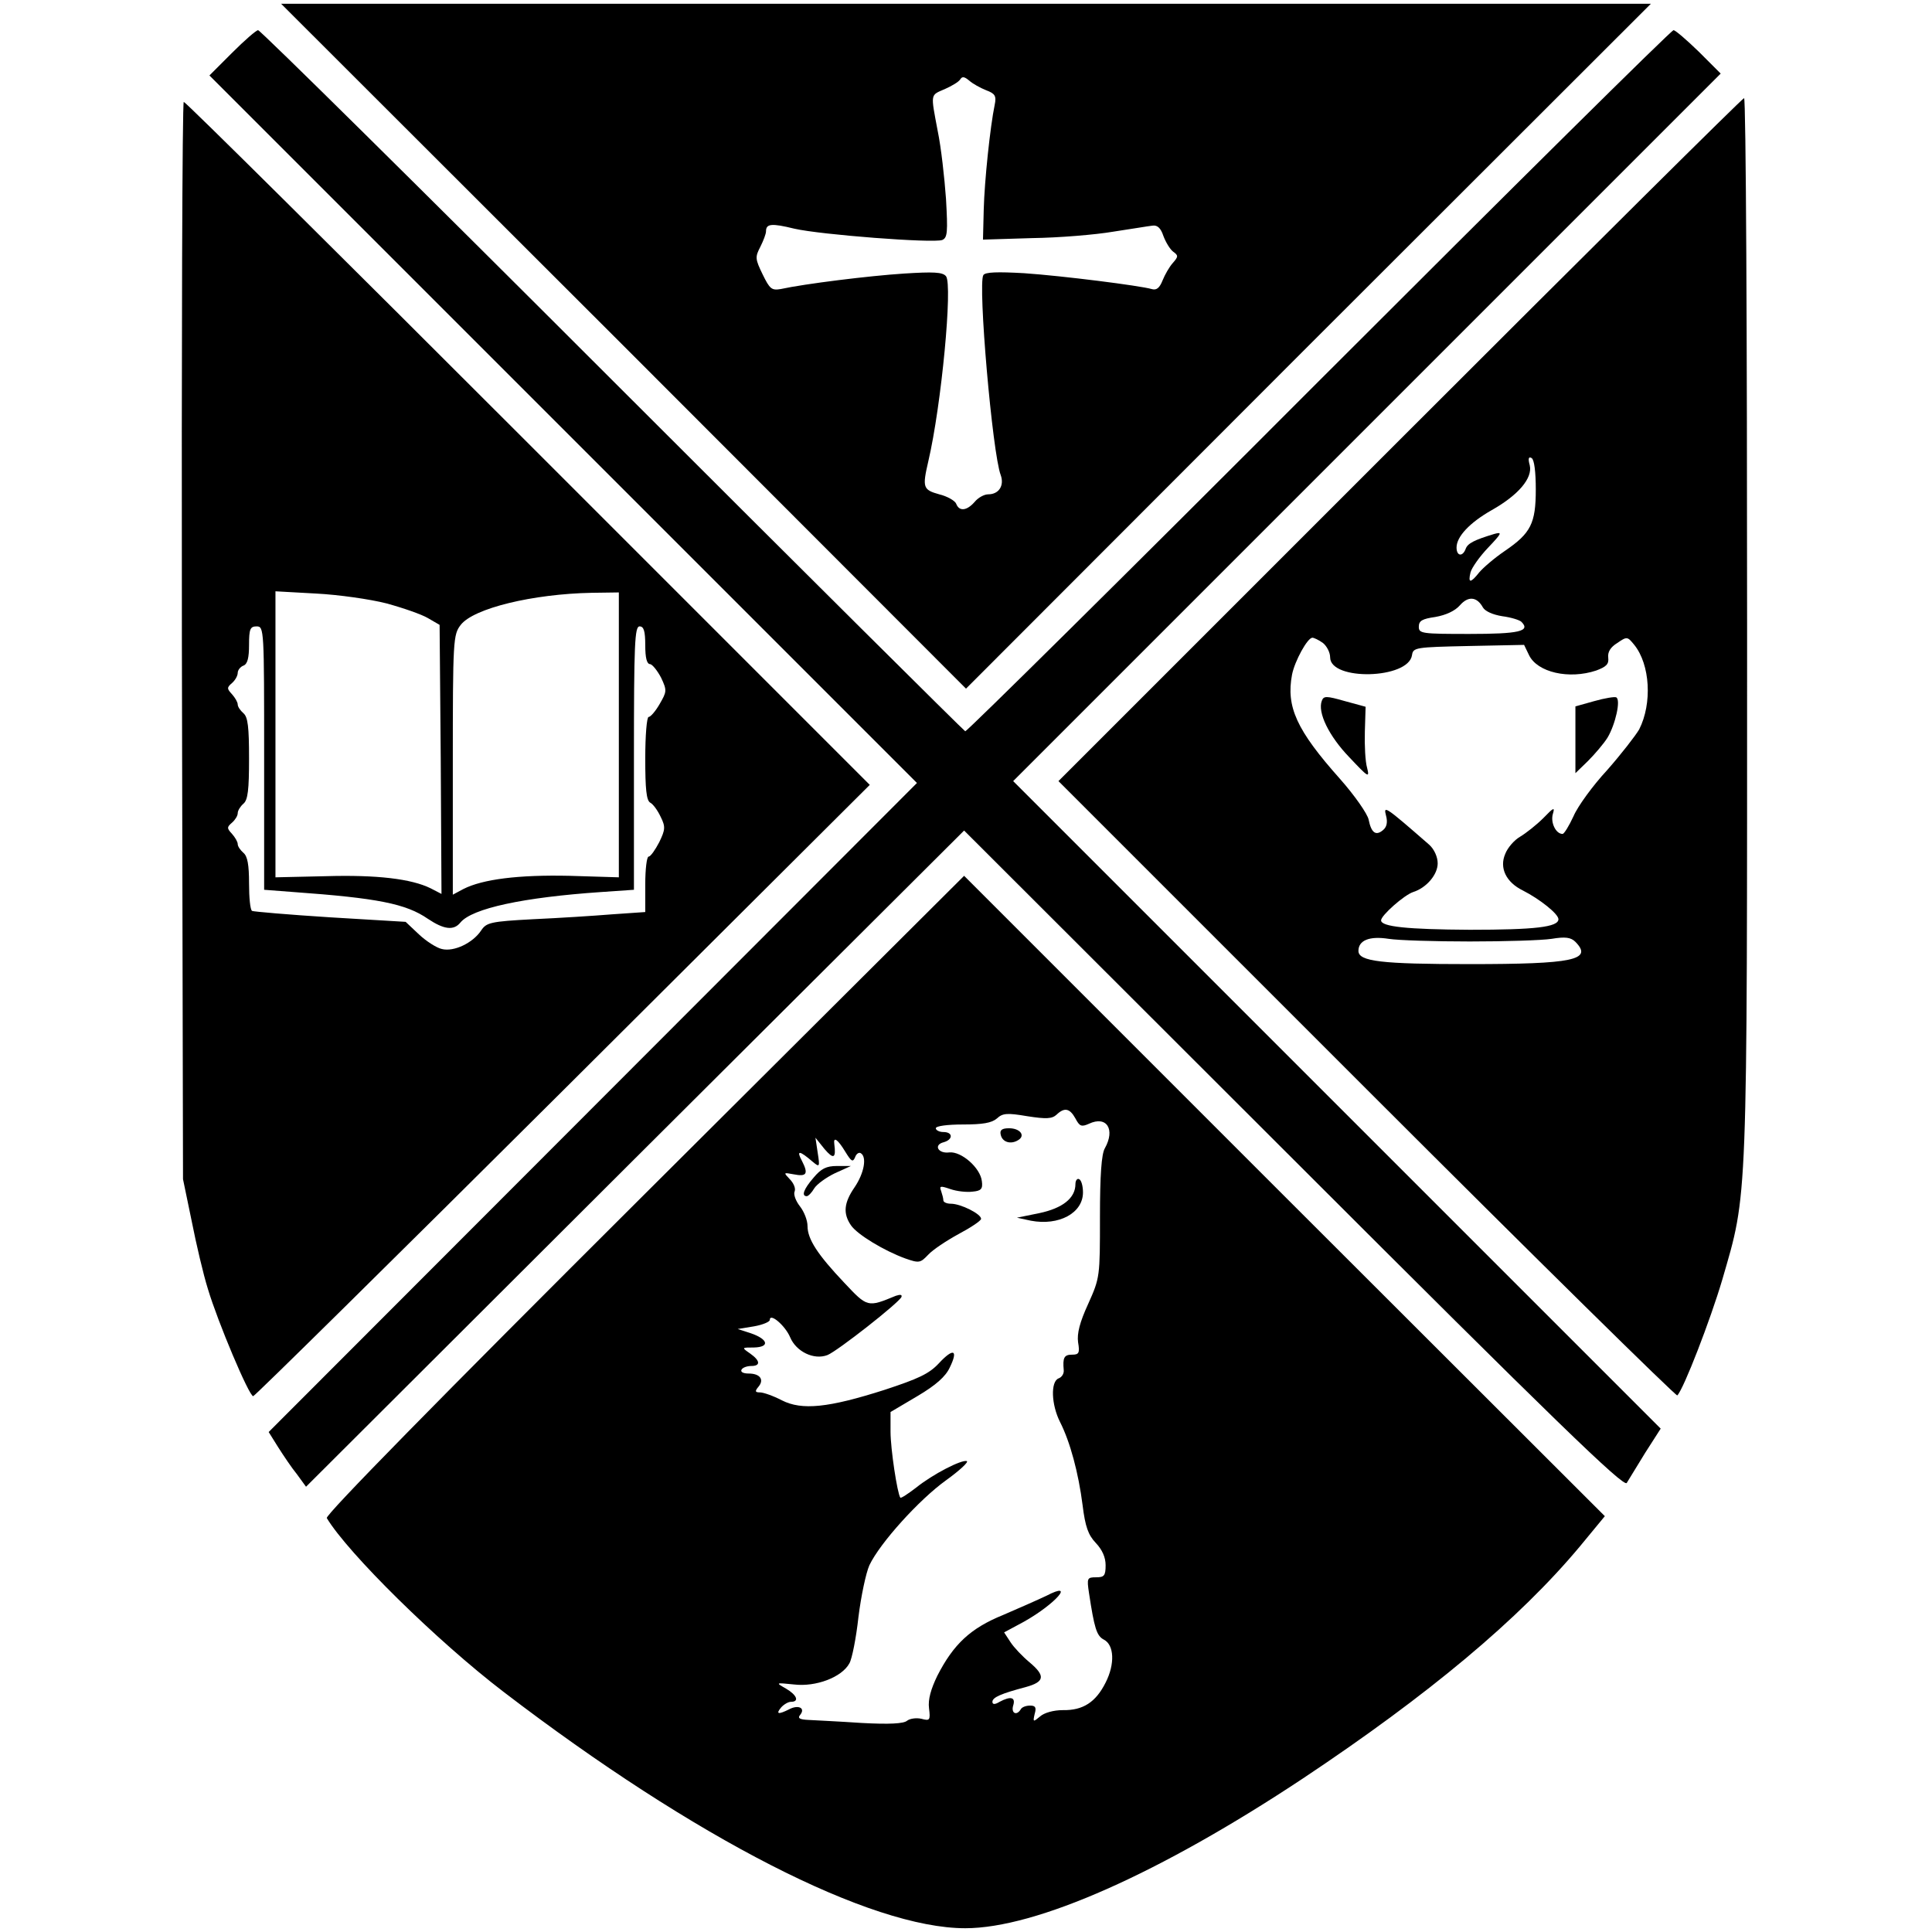
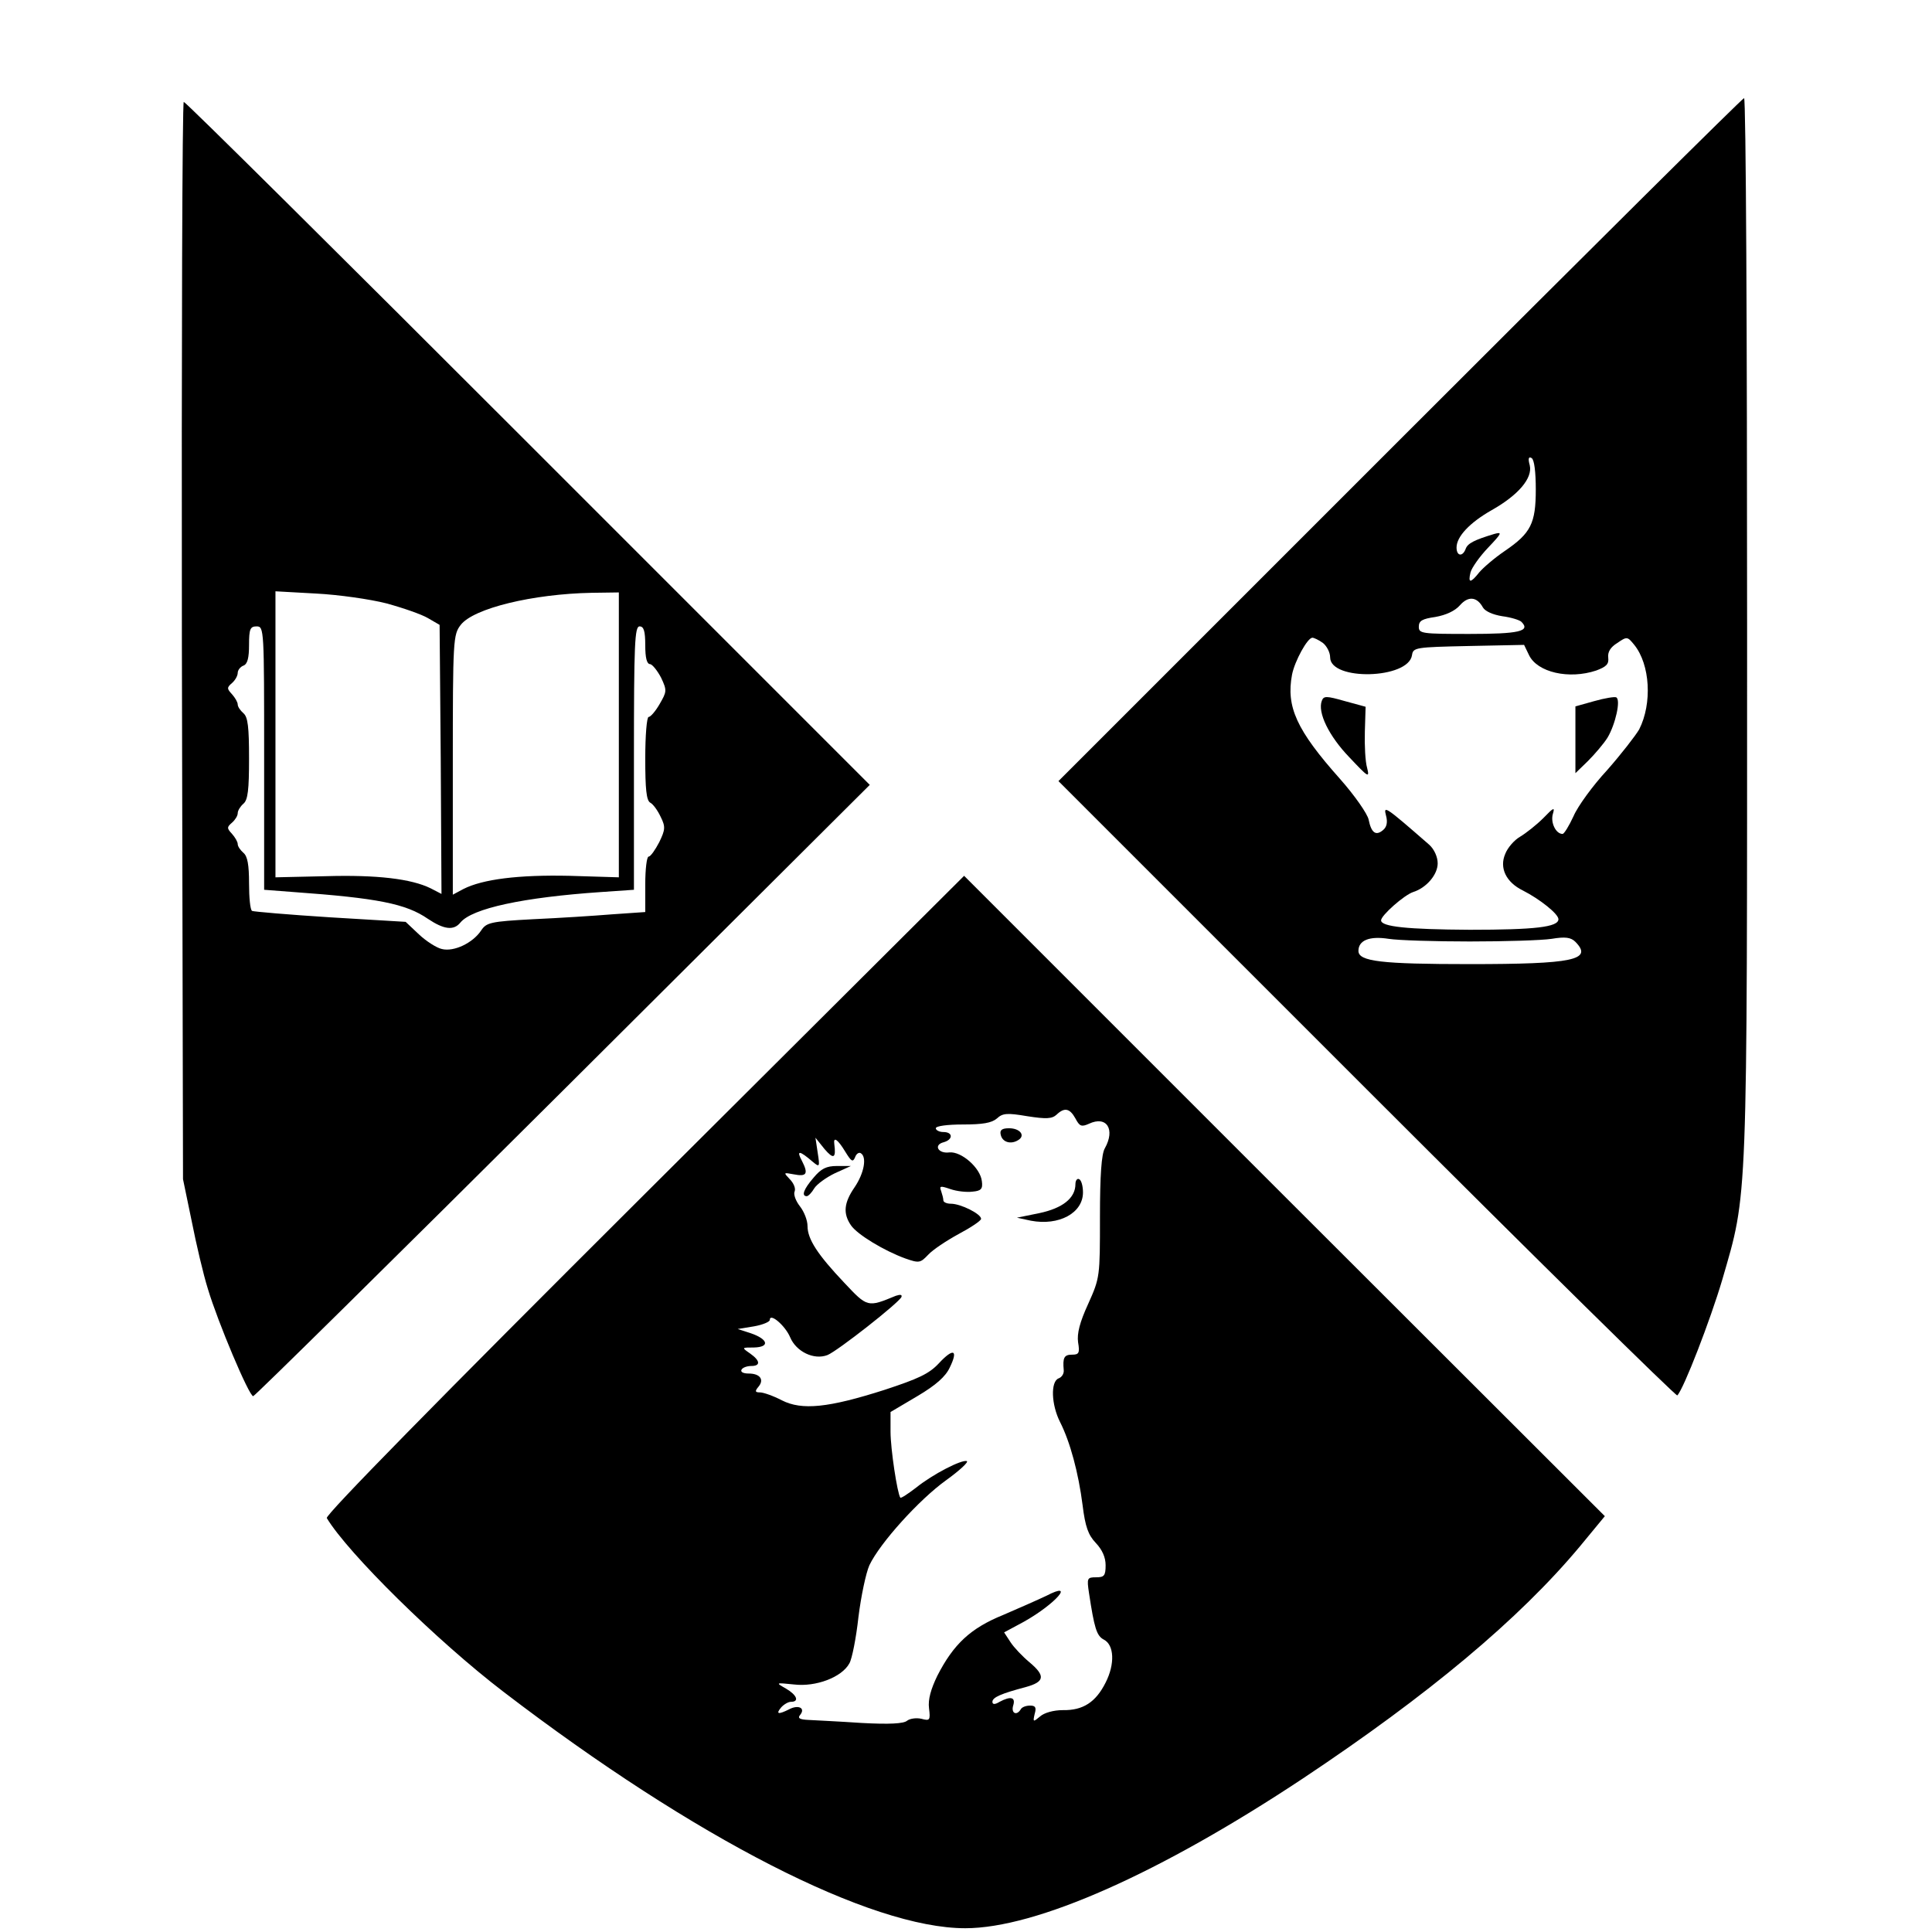
<svg xmlns="http://www.w3.org/2000/svg" version="1.0" width="512pt" height="512pt" viewBox="0 0 512 512" preserveAspectRatio="xMidYMid meet">
  <g transform="translate(0,512) scale(0.1,-0.1)" fill="#000000" stroke="none">
-     <path d="M1653 4203 l907 -908 907 908 908 907 -1815 0 -1815 0 908 -907z m960 678 c24 -9 28 -15 23 -39 -12 -58 -27 -201 -29 -277 l-2 -80 130 4 c72 1 168 9 215 17 47 7 94 15 104 16 13 2 22 -6 29 -27 6 -16 17 -35 26 -42 14 -10 14 -13 -1 -30 -9 -10 -21 -31 -27 -46 -8 -20 -16 -27 -29 -23 -31 9 -236 35 -338 42 -71 4 -103 3 -108 -5 -15 -23 24 -473 46 -530 10 -28 -5 -51 -33 -51 -11 0 -27 -9 -36 -20 -21 -24 -41 -26 -49 -5 -3 8 -24 20 -45 25 -43 12 -45 18 -29 87 35 149 65 469 47 491 -9 11 -33 12 -112 7 -92 -6 -262 -27 -326 -41 -24 -4 -29 0 -48 39 -20 41 -20 46 -6 73 8 16 15 34 15 41 0 20 14 22 75 7 69 -16 368 -39 392 -30 14 6 15 21 10 109 -4 56 -13 137 -22 180 -19 101 -20 94 19 111 18 8 37 19 41 26 5 8 11 7 24 -4 9 -8 29 -19 44 -25z" />
-     <path d="M615 4980 l-60 -60 937 -937 938 -938 -859 -860 -859 -860 25 -40 c14 -22 36 -55 50 -72 l24 -33 872 870 872 869 873 -872 c693 -693 875 -869 883 -857 5 8 27 44 49 80 l41 64 -858 858 -858 858 938 938 937 937 -58 58 c-32 31 -62 57 -67 57 -6 0 -429 -419 -940 -930 -511 -512 -933 -929 -937 -928 -4 2 -425 420 -936 931 -510 510 -932 927 -938 927 -5 0 -36 -27 -69 -60z" />
    <path d="M3710 3955 l-905 -905 817 -817 c449 -449 820 -814 823 -811 17 17 88 201 119 306 68 235 66 178 66 1731 0 770 -3 1401 -8 1401 -4 0 -414 -407 -912 -905z m360 -132 c0 -90 -13 -116 -82 -163 -28 -19 -58 -45 -68 -57 -23 -29 -30 -29 -23 0 3 12 24 42 47 66 36 38 38 42 16 36 -53 -16 -71 -25 -76 -40 -8 -21 -24 -19 -24 4 0 29 35 66 93 99 71 40 109 85 101 119 -5 18 -3 24 5 19 7 -4 11 -37 11 -83z m-140 -313 c6 -10 26 -19 51 -23 23 -3 46 -10 51 -15 25 -25 -7 -32 -138 -32 -126 0 -134 1 -134 19 0 16 9 21 44 26 28 5 52 16 65 31 22 25 45 23 61 -6z m-424 -94 c10 -8 19 -25 19 -38 0 -63 208 -58 217 6 3 20 9 21 150 24 l147 3 13 -27 c22 -46 106 -65 178 -41 27 10 34 17 32 34 -2 15 6 28 24 39 26 18 27 17 45 -5 42 -52 48 -155 13 -224 -10 -17 -48 -66 -85 -108 -38 -41 -78 -96 -89 -122 -12 -26 -25 -47 -29 -47 -18 0 -32 30 -26 52 6 20 3 19 -25 -10 -18 -18 -46 -40 -61 -49 -16 -9 -34 -30 -40 -46 -16 -37 2 -75 47 -97 45 -23 94 -62 94 -76 0 -21 -63 -28 -235 -28 -165 1 -235 8 -235 25 0 13 61 67 85 75 35 11 65 46 65 76 0 17 -9 37 -22 49 -118 103 -122 105 -115 78 5 -18 2 -31 -8 -39 -19 -16 -31 -7 -38 28 -3 15 -37 64 -76 108 -115 129 -143 191 -127 276 7 36 41 98 54 98 4 0 17 -6 28 -14z m389 -791 c94 0 191 3 217 7 36 6 51 4 63 -8 47 -48 -5 -59 -280 -59 -234 0 -295 7 -295 35 0 28 29 40 80 32 25 -4 122 -7 215 -7z" />
    <path d="M3503 3263 c-12 -31 19 -94 73 -150 50 -53 54 -56 47 -28 -5 17 -7 60 -6 96 l2 66 -55 15 c-49 14 -56 14 -61 1z" />
    <path d="M4225 3262 l-50 -14 0 -88 0 -89 33 32 c18 18 42 46 52 62 21 35 36 101 23 107 -4 2 -30 -2 -58 -10z" />
    <path d="M482 3423 l3 -1428 23 -111 c12 -61 31 -142 43 -180 26 -87 109 -284 120 -284 4 0 373 364 821 810 l813 810 -905 905 c-498 498 -908 905 -913 905 -4 0 -6 -642 -5 -1427z m542 98 c44 -12 93 -29 110 -39 l31 -18 3 -356 2 -357 -29 15 c-51 25 -142 36 -278 32 l-133 -3 0 379 0 379 108 -6 c59 -3 143 -15 186 -26z m616 -348 l0 -378 -131 4 c-135 3 -230 -9 -281 -35 l-28 -15 0 344 c0 333 1 345 21 371 34 44 191 82 347 85 l72 1 0 -377z m-940 -62 l0 -349 78 -6 c223 -16 298 -31 356 -71 42 -28 68 -32 86 -10 31 38 168 67 373 81 l87 6 0 349 c0 304 2 349 15 349 11 0 15 -12 15 -50 0 -33 4 -50 13 -50 6 -1 19 -17 29 -36 16 -34 15 -37 -4 -70 -11 -19 -24 -34 -29 -34 -5 0 -9 -49 -9 -110 0 -81 3 -111 13 -117 8 -4 20 -21 28 -38 13 -26 12 -34 -4 -67 -11 -21 -23 -38 -28 -38 -5 0 -9 -33 -9 -74 l0 -73 -87 -6 c-49 -4 -143 -10 -210 -13 -114 -6 -124 -9 -138 -30 -22 -33 -72 -57 -104 -49 -14 3 -42 21 -61 39 l-35 33 -200 12 c-110 7 -203 15 -207 17 -5 3 -8 36 -8 73 0 49 -4 72 -15 81 -8 7 -15 17 -15 23 0 6 -7 18 -15 27 -14 15 -14 18 0 30 8 7 15 18 15 25 0 7 7 18 15 25 12 10 15 37 15 120 0 83 -3 110 -15 120 -8 7 -15 17 -15 23 0 6 -7 18 -15 27 -14 15 -14 18 0 30 8 7 15 19 15 27 0 7 7 16 15 19 11 4 15 21 15 55 0 42 3 49 20 49 20 0 20 -7 20 -349z" />
    <path d="M1707 1954 c-549 -547 -845 -849 -841 -857 56 -93 291 -325 469 -461 507 -388 972 -626 1223 -626 188 0 515 145 895 397 332 221 573 422 734 615 l66 80 -849 848 -849 849 -848 -845z m1143 202 c11 -21 16 -23 36 -14 47 22 70 -15 42 -65 -9 -15 -13 -72 -13 -182 0 -158 0 -161 -31 -230 -23 -50 -30 -79 -27 -102 5 -29 2 -33 -16 -33 -21 0 -25 -8 -22 -41 1 -9 -5 -19 -14 -22 -21 -9 -19 -69 4 -115 27 -53 49 -135 60 -221 7 -57 15 -79 35 -100 17 -18 26 -38 26 -59 0 -28 -4 -32 -25 -32 -24 0 -25 -2 -19 -42 14 -92 20 -113 39 -123 28 -14 30 -65 5 -114 -26 -52 -60 -74 -113 -73 -25 0 -50 -7 -61 -17 -18 -15 -19 -15 -14 7 5 17 2 22 -12 22 -11 0 -22 -4 -25 -10 -11 -18 -26 -10 -20 10 7 22 -6 26 -36 10 -13 -8 -19 -7 -19 0 0 12 24 22 88 39 51 14 53 30 10 66 -18 15 -41 39 -50 53 l-17 26 52 28 c84 47 139 110 60 69 -21 -10 -73 -33 -115 -51 -86 -35 -131 -77 -174 -161 -17 -35 -25 -63 -22 -86 4 -32 2 -34 -20 -28 -13 3 -30 1 -38 -5 -9 -8 -47 -10 -121 -6 -59 4 -123 7 -140 8 -25 1 -30 5 -22 14 14 18 -6 27 -30 14 -28 -14 -36 -13 -21 5 7 8 19 15 26 15 23 0 16 18 -13 35 -28 16 -28 16 21 11 58 -7 127 19 147 56 7 12 18 68 24 123 7 56 20 117 29 137 28 59 132 174 203 225 36 26 61 49 55 51 -14 4 -89 -34 -135 -71 -21 -16 -39 -28 -41 -26 -8 11 -26 129 -26 175 l0 52 71 42 c49 29 75 52 86 76 23 47 10 53 -29 11 -26 -28 -55 -41 -143 -70 -150 -48 -220 -55 -273 -28 -23 12 -49 21 -58 21 -13 0 -14 3 -4 15 16 19 4 35 -26 35 -14 0 -22 4 -19 10 3 6 15 10 26 10 25 0 24 14 -3 33 -23 16 -23 16 10 16 43 1 38 22 -9 38 l-34 11 43 7 c23 4 42 12 42 17 0 20 41 -15 54 -46 16 -38 63 -61 99 -47 27 11 190 139 196 154 2 6 -3 7 -15 3 -75 -31 -75 -31 -137 35 -70 74 -97 115 -97 150 0 15 -9 38 -20 52 -11 14 -18 32 -14 40 3 8 -3 22 -13 32 -17 18 -17 18 10 13 35 -7 40 1 22 36 -15 28 -7 28 29 -3 18 -15 19 -14 13 24 l-6 40 24 -30 c24 -28 31 -25 26 13 -3 21 9 13 29 -20 16 -26 20 -29 26 -15 3 9 10 14 15 11 17 -10 9 -53 -16 -90 -29 -42 -31 -70 -10 -101 17 -25 89 -68 144 -88 37 -13 40 -12 61 10 12 13 48 37 81 55 32 17 59 35 59 40 0 13 -54 40 -80 40 -11 0 -20 4 -20 9 0 5 -3 16 -6 25 -5 13 -2 14 24 5 17 -6 43 -9 59 -7 23 2 28 7 25 28 -4 35 -54 79 -86 76 -30 -4 -43 20 -15 27 25 7 25 27 -1 27 -11 0 -20 5 -20 10 0 6 31 10 72 10 52 0 76 4 90 16 15 14 27 15 80 6 51 -8 66 -7 78 4 21 20 35 17 50 -10z" />
    <path d="M2652 2113 c4 -20 27 -27 47 -14 19 12 4 31 -25 31 -19 0 -25 -5 -22 -17z" />
    <path d="M2156 1999 c-26 -30 -33 -49 -18 -49 4 0 13 9 20 21 7 11 32 29 55 40 l42 19 -37 0 c-28 0 -42 -7 -62 -31z" />
    <path d="M2850 1982 c0 -37 -34 -64 -96 -77 l-59 -12 37 -8 c74 -14 138 20 138 75 0 16 -4 32 -10 35 -5 3 -10 -3 -10 -13z" />
  </g>
</svg>